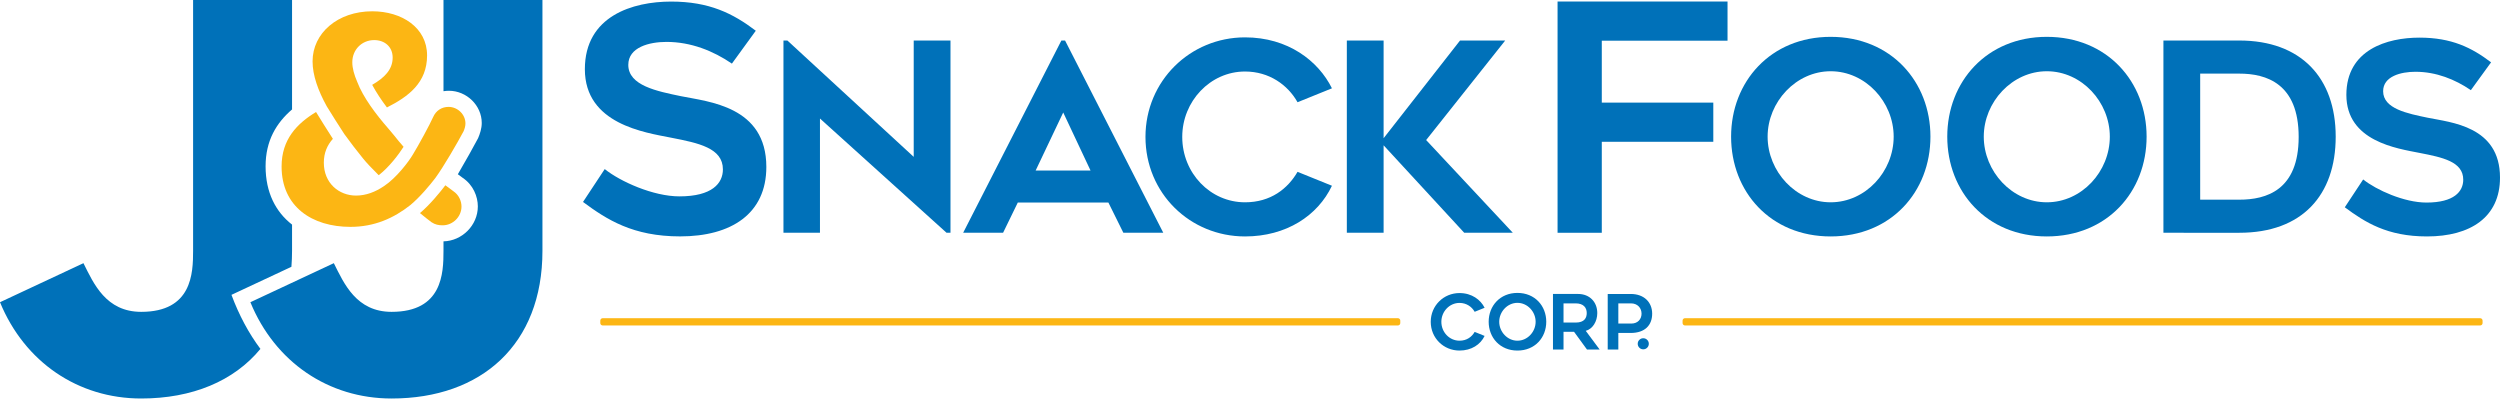
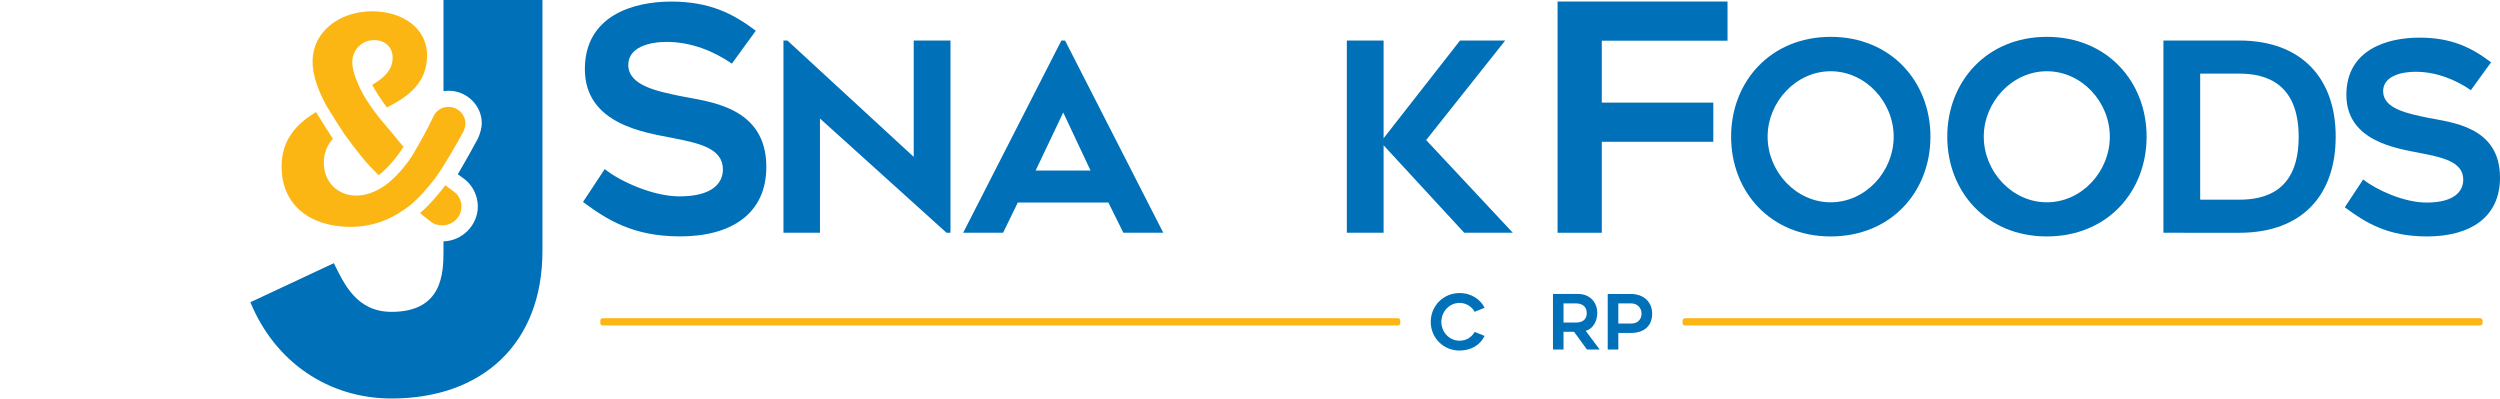
<svg xmlns="http://www.w3.org/2000/svg" version="1.1" id="Layer_1" x="0px" y="0px" viewBox="0 0 280.369 44.691" style="enable-background:new 0 0 280.369 44.691;" xml:space="preserve">
  <style type="text/css">
	.st0{fill:#FCB614;}
	.st1{fill:#0071B9;}
</style>
  <path class="st0" d="M36.631,11.9c0.612,0.994,1.401,2.253,1.989,3.142  c0.69,0.955,1.4,1.878,2.083,2.717c0.397,0.496,1.024,1.152,1.766,1.889  c1.153-0.877,2.269-2.353,2.79-3.186c-0.375-0.423-0.735-0.856-1.082-1.3  c-0.206-0.242-0.429-0.506-0.66-0.786c-1.32-1.507-2.8-3.455-3.463-5.214  c-0.332-0.77-0.544-1.508-0.544-2.175c0-1.439,1.088-2.491,2.456-2.491  c1.158,0,2.07,0.736,2.07,1.964c0,1.349-0.93,2.266-2.296,3.055  c0.462,0.86,1.042,1.727,1.654,2.536c2.41-1.22,4.502-2.766,4.502-5.836  c0-3.123-2.842-4.948-6.14-4.948c-3.895,0-6.702,2.457-6.702,5.614  c0,1.579,0.632,3.299,1.579,5.018C36.632,11.899,36.632,11.9,36.631,11.9" />
  <path class="st0" d="M47.1,23.896c0.464,0.387,0.905,0.739,1.287,1.021  c0.421,0.28,0.807,0.35,1.263,0.35c1.123,0,2.106-0.947,2.106-2.105  c0-0.596-0.281-1.298-0.913-1.719c-0.298-0.22-0.597-0.441-0.896-0.665  C49.286,21.645,48.206,22.96,47.1,23.896" />
  <path class="st0" d="M51.988,14.724c0.105-0.246,0.211-0.562,0.211-0.877  c0-1.018-0.878-1.86-1.895-1.86c-0.772,0-1.404,0.421-1.719,1.123  c-0.4,0.898-1.637,3.166-2.274,4.207c-0.467,0.804-1.868,2.648-3.249,3.556  c-0.957,0.651-2.017,1.061-3.131,1.061c-1.93,0-3.614-1.403-3.614-3.684  c0-1.107,0.38-1.967,1.015-2.681c-0.612-0.943-1.349-2.127-1.888-3.007  c-2.147,1.303-3.864,3.075-3.864,6.109c0,4.527,3.439,6.772,7.719,6.772  c2.696,0,4.868-0.978,6.725-2.447c1.08-0.9,2.144-2.179,2.822-3.059  c-0.001-0.001-0.002-0.002-0.003-0.002C49.72,18.742,51.321,15.987,51.988,14.724" />
-   <path class="st1" d="M32.682,29.92c0.046-0.58,0.071-1.175,0.071-1.786v-2.945  c-1.83-1.421-2.968-3.597-2.968-6.538c0-2.89,1.219-4.872,2.968-6.378V0  H21.655v28.134c0,2.52-0.12,6.839-5.819,6.839c-3.959,0-5.339-3.179-6.478-5.459  L0,33.893C2.759,40.612,8.758,44.691,15.836,44.691c5.721,0,10.395-1.954,13.37-5.562  c-1.296-1.732-2.39-3.752-3.248-6.063L32.682,29.92z" />
  <path class="st1" d="M49.736,0v10.228c0.198-0.031,0.401-0.049,0.61-0.049  c1.977,0,3.681,1.636,3.681,3.613c0,0.613-0.205,1.227-0.409,1.704  c-0.528,1-1.359,2.483-2.272,4.045c0.181,0.133,0.362,0.268,0.542,0.401  c1.177,0.785,1.7,2.093,1.7,3.205c0,2.133-1.79,3.88-3.852,3.919v1.069  c0,2.519-0.12,6.838-5.819,6.838c-3.959,0-5.339-3.179-6.479-5.459l-9.358,4.379  c2.76,6.719,8.758,10.798,15.837,10.798c10.078,0,16.917-6.059,16.917-16.556V0  H49.736z" />
  <path class="st1" d="M67.818,18.962c1.739,1.392,5.427,3.061,8.384,3.061  c3.653,0,4.87-1.461,4.87-3.026c0-2.401-2.748-2.957-5.775-3.549  c-2.991-0.591-9.706-1.53-9.706-7.688c0-5.984,5.393-7.584,9.672-7.584  c4.279,0,6.923,1.322,9.497,3.27l-2.679,3.688  c-2.087-1.426-4.592-2.435-7.34-2.435c-1.913,0-4.279,0.591-4.279,2.574  c0,2.331,3.235,2.957,5.914,3.514c3.061,0.626,9.567,1.113,9.567,7.932  c0,5.252-3.931,7.792-9.671,7.792c-5.288,0-8.21-1.879-10.889-3.862L67.818,18.962z  " />
  <polygon class="st1" points="106.153,26.104 91.957,13.292 91.957,26.104 87.863,26.104   87.863,4.544 88.304,4.544 102.471,17.592 102.471,4.544 106.595,4.544   106.595,26.104 " />
  <path class="st1" d="M108.016,26.104l11.015-21.559h0.413l11.015,21.559h-4.477  l-1.678-3.387h-10.162l-1.649,3.387H108.016z M116.145,19.124h6.156l-3.063-6.509  L116.145,19.124z" />
-   <path class="st1" d="M139.625,8.02c-3.888,0-7.039,3.328-7.039,7.334  c0,4.064,3.151,7.334,7.039,7.334c2.886,0,4.801-1.532,5.891-3.417l3.858,1.561  c-1.59,3.358-5.125,5.685-9.749,5.685c-6.156,0-11.163-4.831-11.163-11.163  c0-6.274,5.007-11.163,11.163-11.163c4.801,0,8.217,2.621,9.749,5.714l-3.858,1.561  C144.426,9.522,142.335,8.02,139.625,8.02" />
  <polygon class="st1" points="164.21,26.104 155.168,16.296 155.168,26.104 151.044,26.104   151.044,4.544 155.168,4.544 155.168,15.501 163.739,4.544 168.805,4.544   159.939,15.707 169.659,26.104 " />
  <polygon class="st1" points="179.637,4.564 179.637,11.508 192.143,11.508 192.143,15.901   179.637,15.901 179.637,26.105 174.677,26.105 174.677,0.171 193.738,0.171   193.738,4.564 " />
  <path class="st1" d="M194.139,15.324c0-6.156,4.418-11.192,11.163-11.192  c6.774,0,11.192,5.036,11.192,11.192c0,6.185-4.418,11.192-11.192,11.192  C198.557,26.516,194.139,21.509,194.139,15.324 M198.234,15.324  c0,3.917,3.181,7.363,7.069,7.363c3.917,0,7.068-3.446,7.068-7.363  c0-3.888-3.151-7.334-7.068-7.334C201.414,7.99,198.234,11.436,198.234,15.324" />
  <path class="st1" d="M218.381,15.324c0-6.156,4.418-11.192,11.163-11.192  c6.774,0,11.192,5.036,11.192,11.192c0,6.185-4.418,11.192-11.192,11.192  C222.799,26.516,218.381,21.509,218.381,15.324 M222.475,15.324  c0,3.917,3.181,7.363,7.069,7.363c3.917,0,7.068-3.446,7.068-7.363  c0-3.888-3.151-7.334-7.068-7.334C225.656,7.99,222.475,11.436,222.475,15.324" />
  <path class="st1" d="M242.622,26.104V4.544h8.512c6.921,0,10.809,4.183,10.809,10.78  c0,6.568-3.77,10.78-10.809,10.78H242.622z M246.745,22.393h4.389  c3.033,0,6.656-1.06,6.656-7.039c0-6.009-3.652-7.098-6.656-7.098h-4.389V22.393z" />
  <path class="st1" d="M265.024,20.125c1.473,1.178,4.595,2.592,7.098,2.592  c3.093,0,4.124-1.237,4.124-2.563c0-2.032-2.327-2.503-4.89-3.004  c-2.533-0.5-8.217-1.296-8.217-6.509c0-5.066,4.565-6.421,8.188-6.421  c3.623,0,5.861,1.12,8.041,2.769l-2.268,3.122  c-1.767-1.208-3.888-2.062-6.215-2.062c-1.62,0-3.623,0.501-3.623,2.18  c0,1.973,2.74,2.503,5.007,2.975c2.592,0.53,8.1,0.942,8.1,6.715  c0,4.447-3.328,6.597-8.188,6.597c-4.477,0-6.951-1.59-9.219-3.269  L265.024,20.125z" />
  <path class="st0" d="M278.144,36.501h-89.176c-0.149,0-0.271-0.122-0.271-0.271v-0.274  c0-0.149,0.122-0.271,0.271-0.271h89.176c0.149,0,0.271,0.122,0.271,0.271v0.274  C278.415,36.379,278.292,36.501,278.144,36.501" />
  <path class="st0" d="M156.768,36.501H67.592c-0.149,0-0.271-0.122-0.271-0.271v-0.274  c0-0.149,0.122-0.271,0.271-0.271h89.176c0.149,0,0.271,0.122,0.271,0.271v0.274  C157.039,36.379,156.917,36.501,156.768,36.501" />
  <path class="st1" d="M163.679,33.971c-1.123,0-2.034,0.962-2.034,2.119  c0,1.174,0.911,2.118,2.034,2.118c0.834,0,1.387-0.442,1.702-0.987l1.114,0.451  c-0.459,0.97-1.48,1.642-2.816,1.642c-1.778,0-3.225-1.395-3.225-3.224  c0-1.813,1.447-3.225,3.225-3.225c1.387,0,2.374,0.757,2.816,1.651l-1.114,0.451  C165.066,34.405,164.462,33.971,163.679,33.971" />
-   <path class="st1" d="M166.951,36.082c0-1.778,1.277-3.233,3.225-3.233  c1.957,0,3.233,1.455,3.233,3.233c0,1.787-1.276,3.233-3.233,3.233  C168.228,39.315,166.951,37.869,166.951,36.082 M168.134,36.082  c0,1.132,0.919,2.127,2.042,2.127c1.132,0,2.042-0.995,2.042-2.127  c0-1.123-0.91-2.119-2.042-2.119C169.053,33.963,168.134,34.959,168.134,36.082" />
  <path class="st1" d="M175.345,37.213v1.983h-1.183v-6.229h2.825  c1.268,0,2.144,0.885,2.144,2.145c0,0.935-0.51,1.778-1.293,1.991l1.557,2.093  h-1.421l-1.446-1.983H175.345z M175.345,36.175h1.361  c1.004,0,1.243-0.545,1.243-1.072c0-0.604-0.366-1.081-1.243-1.081h-1.361V36.175z" />
  <path class="st1" d="M182.888,32.968c1.497,0,2.399,0.936,2.399,2.212  c0,1.285-0.808,2.161-2.408,2.161h-1.387v1.855h-1.191V32.968H182.888z   M182.956,36.286c0.715,0,1.14-0.494,1.14-1.106c0-0.63-0.442-1.157-1.183-1.157  h-1.421v2.263H182.956z" />
-   <path class="st1" d="M184.91,38.55c0,0.175-0.061,0.323-0.182,0.444  c-0.121,0.121-0.269,0.182-0.444,0.182c-0.169,0-0.314-0.061-0.435-0.182  c-0.121-0.121-0.182-0.269-0.182-0.444c0-0.169,0.061-0.314,0.182-0.435  c0.121-0.121,0.266-0.182,0.435-0.182c0.175,0,0.323,0.061,0.444,0.182  C184.849,38.236,184.91,38.381,184.91,38.55" />
  <g>
</g>
  <g>
</g>
  <g>
</g>
  <g>
</g>
  <g>
</g>
  <g>
</g>
</svg>